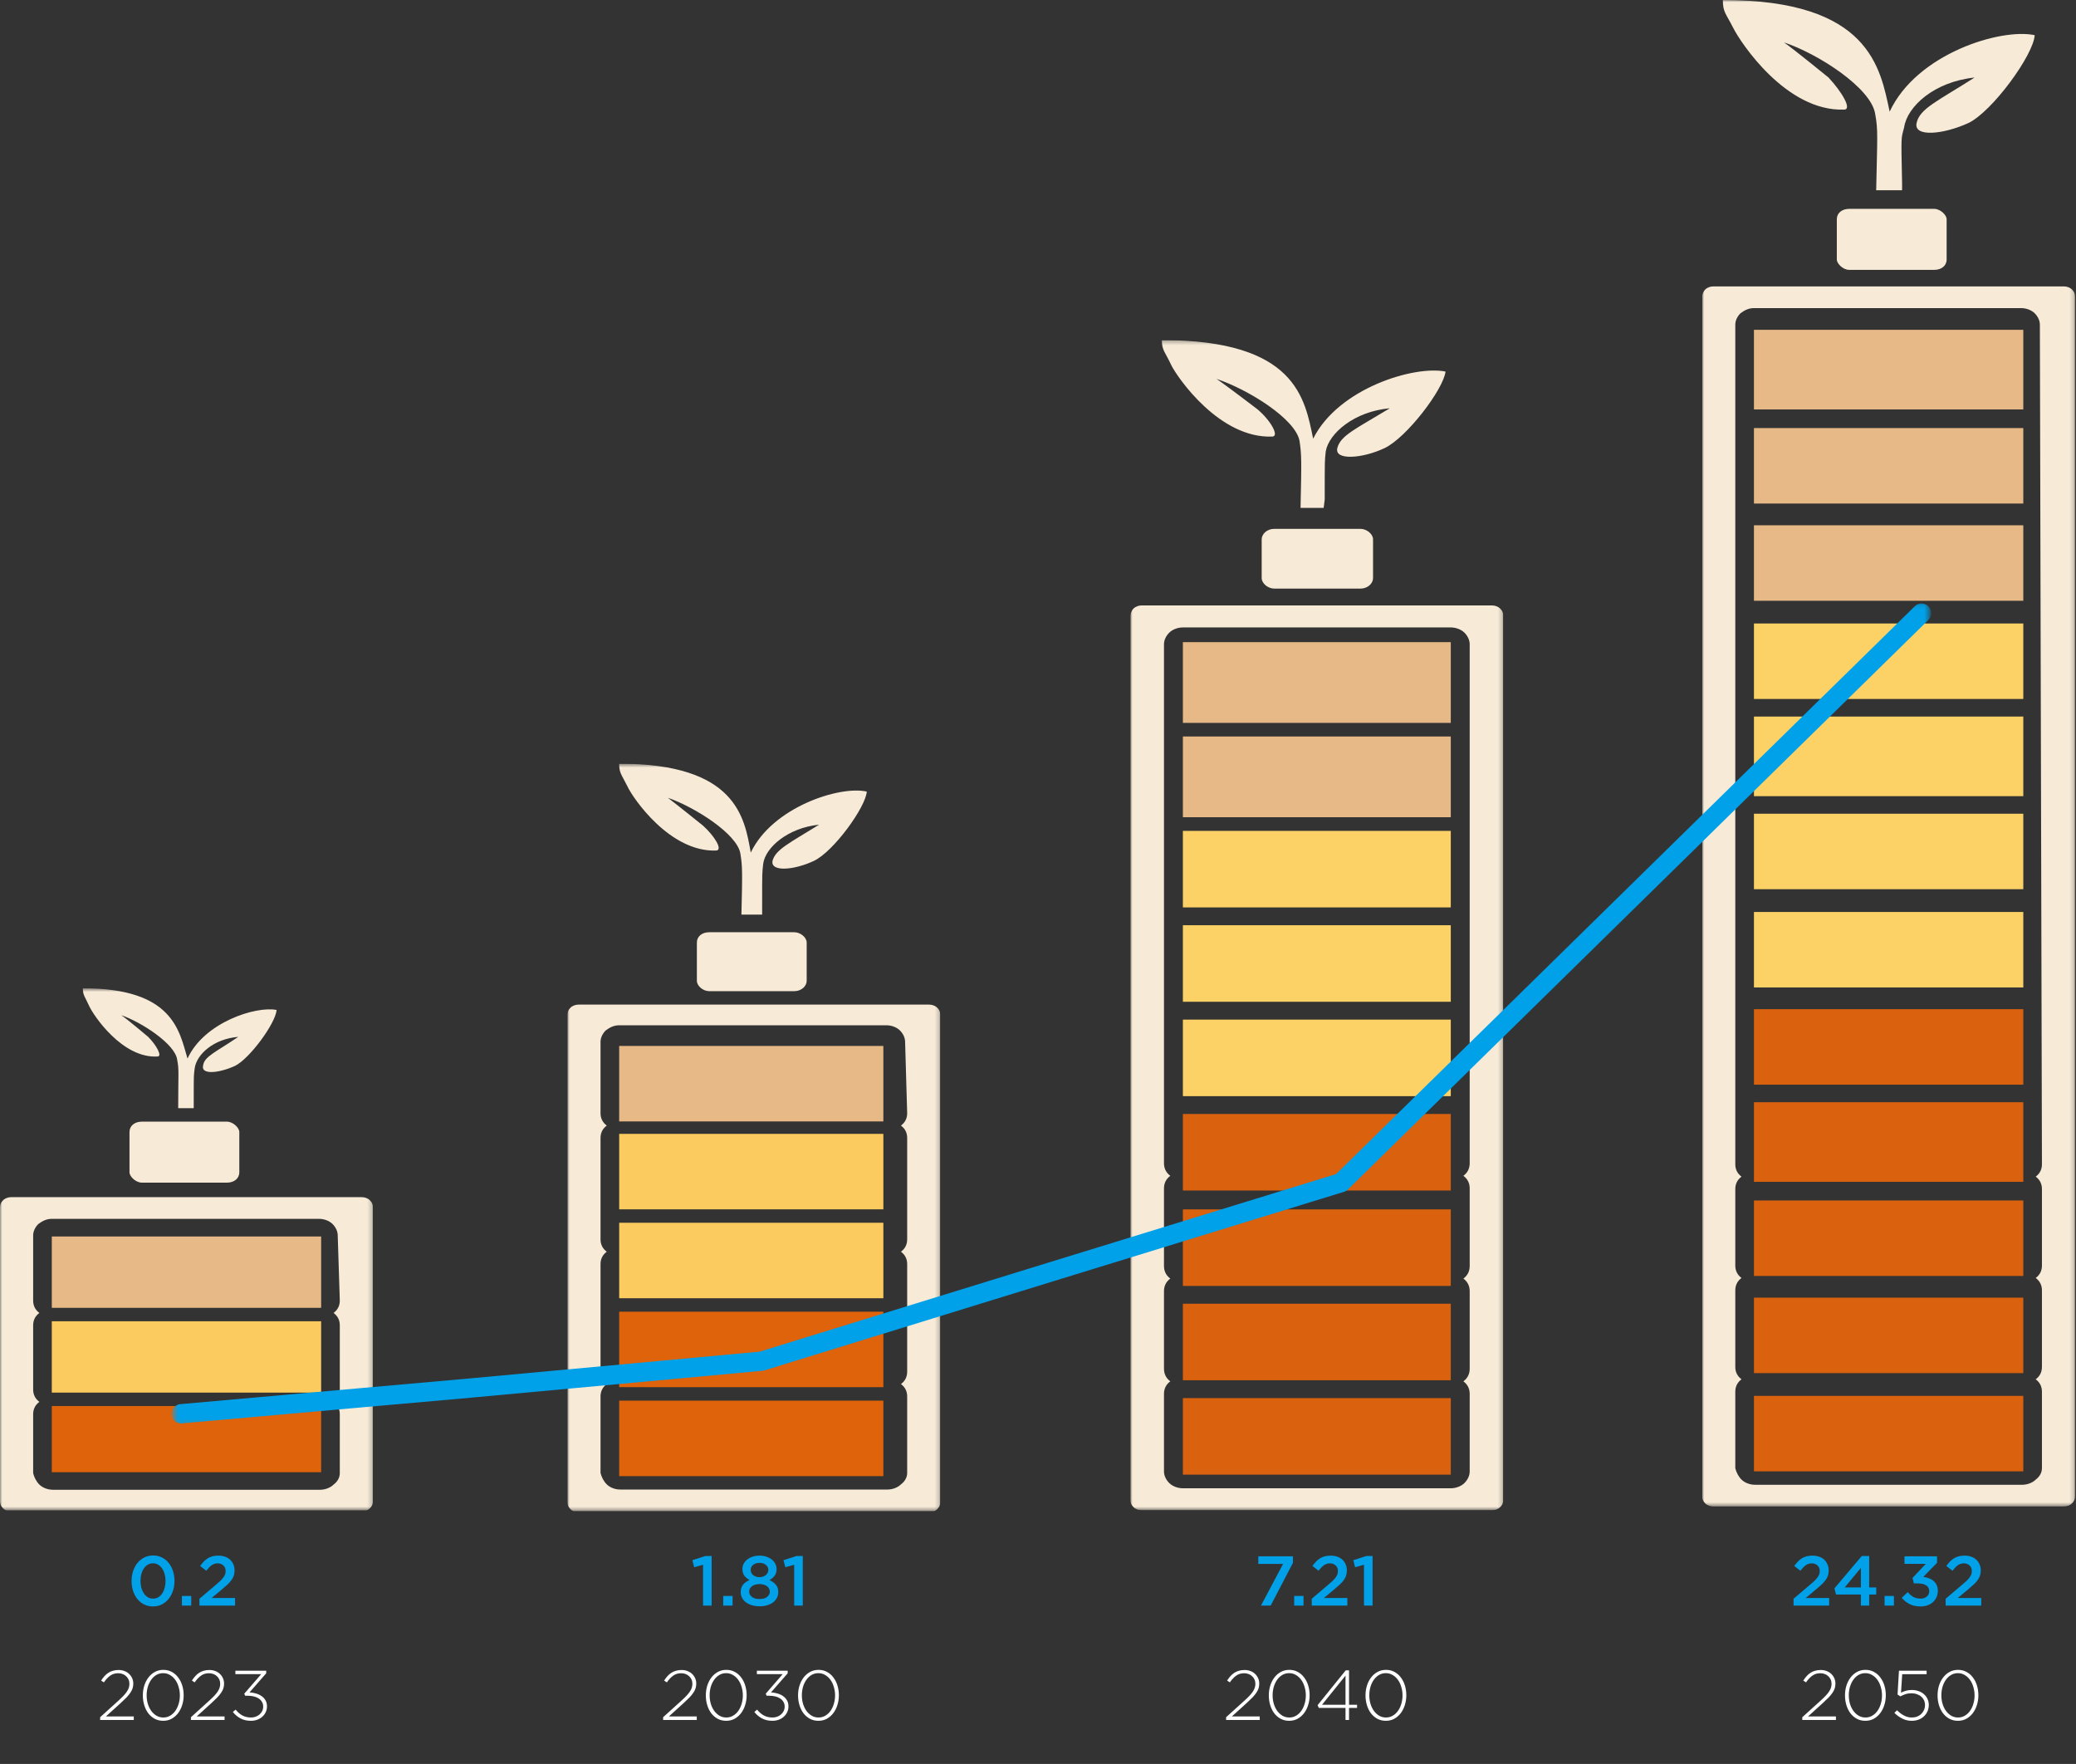
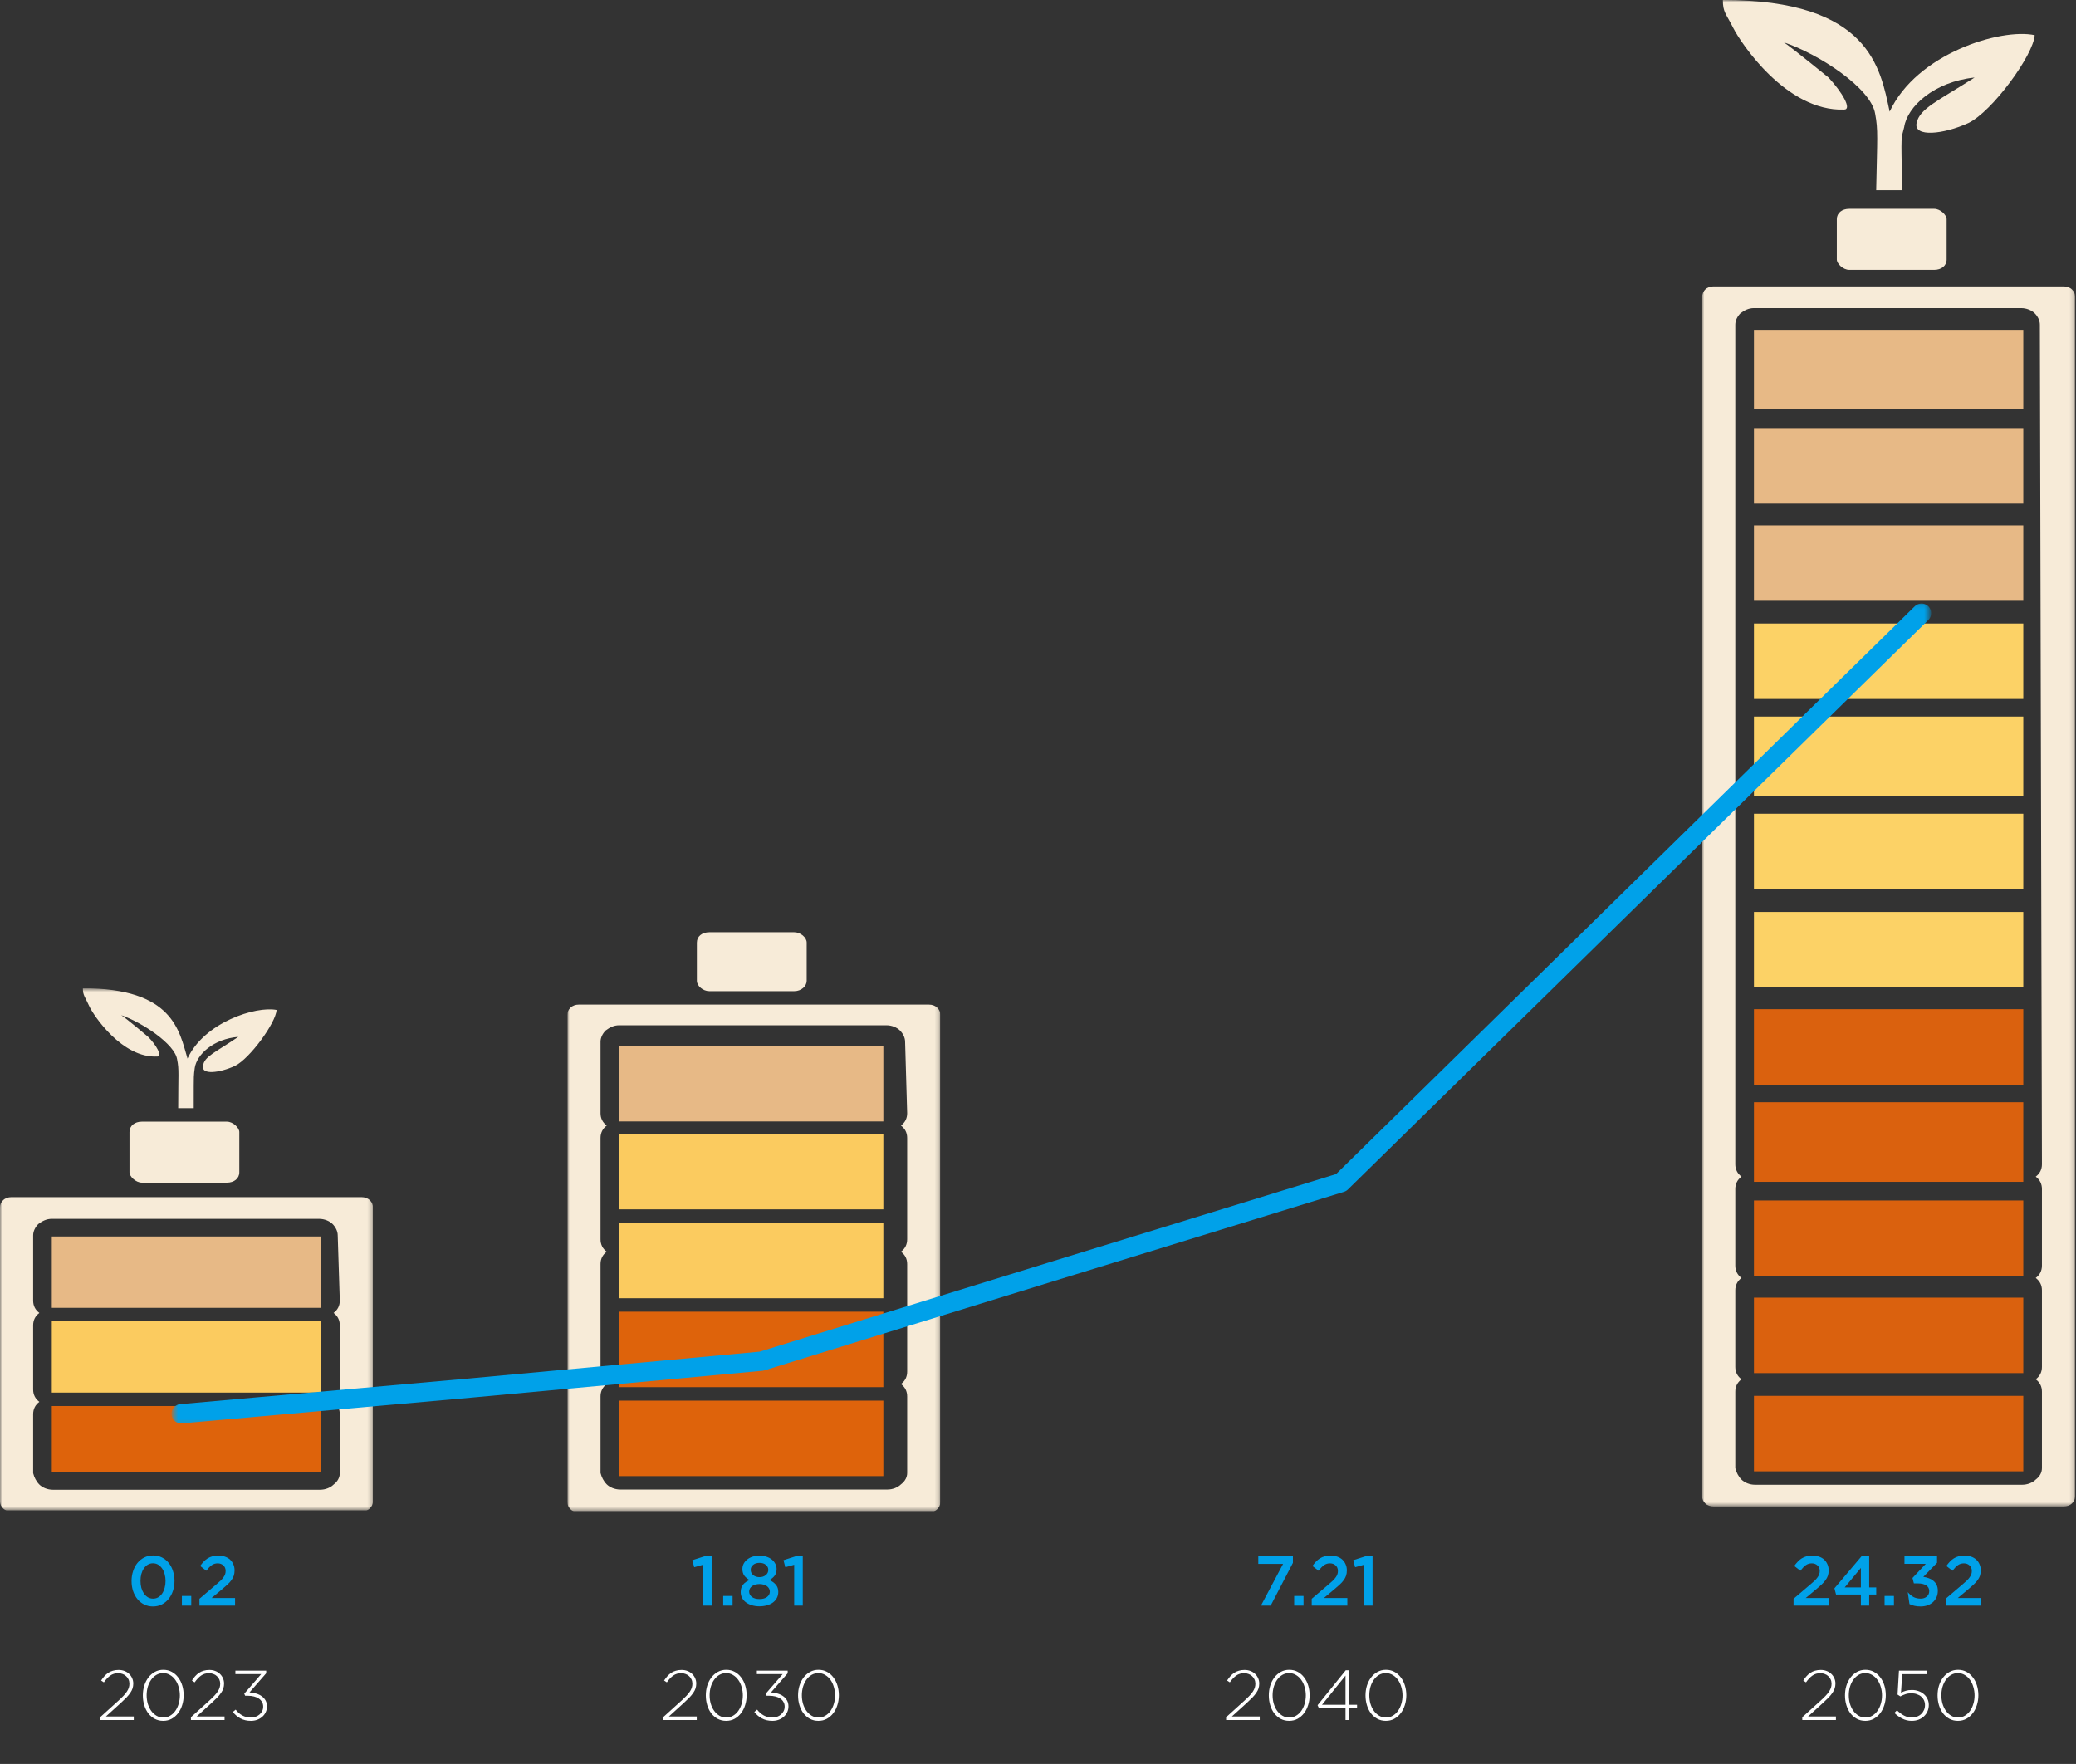
<svg xmlns="http://www.w3.org/2000/svg" width="472" height="401" viewBox="0 0 472 401" fill="none">
  <rect x="0" y="0" width="472" height="401" fill="#333333" stroke="none" />
  <g clip-path="url(#clip0_370_2233)">
    <mask id="mask0_370_2233" style="mask-type:luminance" maskUnits="userSpaceOnUse" x="0" y="224" width="85" height="120">
      <path d="M84.793 224.66H0V343.362H84.793V224.66Z" fill="white" />
    </mask>
    <g mask="url(#mask0_370_2233)">
      <path d="M32.269 254.984H51.583C52.996 254.984 54.409 256.395 54.409 257.335V266.502C54.409 267.912 53.231 268.853 51.583 268.853H32.269C30.855 268.853 29.442 267.442 29.442 266.502V257.335C29.442 255.925 30.62 254.984 32.269 254.984Z" fill="#F7EBD8" />
    </g>
    <path d="M73.017 300.363H11.777V316.582H73.017V300.363Z" fill="#FBCB5F" />
    <path d="M73.017 281.09H11.777V297.309H73.017V281.09Z" fill="#E7B986" />
    <path d="M73.017 319.637H11.777V334.68H73.017V319.637Z" fill="#DE630B" />
    <mask id="mask1_370_2233" style="mask-type:luminance" maskUnits="userSpaceOnUse" x="0" y="224" width="85" height="120">
      <path d="M84.793 224.66H0V343.362H84.793V224.66Z" fill="white" />
    </mask>
    <g mask="url(#mask1_370_2233)">
      <path d="M82.203 272.145H2.591C1.884 272.145 1.178 272.38 0.707 272.85C0.236 273.32 0 273.79 0 274.495V341.25C0 341.956 0.236 342.426 0.707 342.896C1.178 343.366 1.884 343.601 2.591 343.601H82.203C82.909 343.601 83.616 343.366 84.087 342.896C84.558 342.426 84.793 341.956 84.793 341.25V274.495C84.793 273.79 84.558 273.32 84.087 272.85C83.616 272.38 82.909 272.145 82.203 272.145ZM77.256 295.65C77.256 296.825 76.785 297.765 75.843 298.471C76.785 299.176 77.256 300.116 77.256 301.291V315.865C77.256 317.04 76.785 317.98 75.843 318.685C76.785 319.39 77.256 320.331 77.256 321.506V334.904C77.256 335.844 76.785 336.784 75.843 337.49C75.136 338.195 73.959 338.665 72.781 338.665H12.012C10.835 338.665 9.657 338.195 8.95 337.49C8.244 336.784 7.773 335.844 7.537 334.904V321.506C7.537 320.331 8.008 319.39 8.95 318.685C8.008 317.98 7.537 317.04 7.537 315.865V301.291C7.537 300.116 8.008 299.176 8.95 298.471C8.008 297.765 7.537 296.825 7.537 295.65V280.842C7.537 279.901 8.008 278.961 8.715 278.256C9.657 277.551 10.599 277.081 11.777 277.081H72.546C73.723 277.081 74.901 277.551 75.608 278.256C76.314 278.961 76.785 279.901 76.785 280.842L77.256 295.65Z" fill="#F7EBD8" />
    </g>
    <mask id="mask2_370_2233" style="mask-type:luminance" maskUnits="userSpaceOnUse" x="0" y="224" width="85" height="120">
      <path d="M84.793 224.66H0V343.362H84.793V224.66Z" fill="white" />
    </mask>
    <g mask="url(#mask2_370_2233)">
      <path d="M44.045 250.751C44.045 243.7 44.045 244.64 44.281 242.759C44.752 239.704 48.521 236.178 54.174 235.708C48.992 239.233 46.401 240.174 46.165 242.289C45.694 244.405 49.934 243.935 53.467 242.289C56.764 240.644 62.653 232.652 62.889 229.596C58.178 228.656 46.401 232.417 42.632 240.644C40.748 234.297 39.335 224.66 18.843 224.66C18.843 226.306 19.314 226.541 20.256 228.656C21.198 230.772 27.793 240.644 35.802 240.174C36.979 240.174 35.566 237.588 33.682 235.708C33.682 235.708 28.971 231.712 27.558 230.772C32.269 232.417 39.806 237.353 40.277 240.879C40.748 243.229 40.513 244.17 40.513 251.926H44.045V250.751Z" fill="#F7EBD8" />
    </g>
  </g>
  <g clip-path="url(#clip1_370_2233)">
    <mask id="mask3_370_2233" style="mask-type:luminance" maskUnits="userSpaceOnUse" x="128" y="173" width="86" height="171">
      <path d="M213.793 173.605H129V343.549H213.793V173.605Z" fill="white" />
    </mask>
    <g mask="url(#mask3_370_2233)">
      <path d="M161.268 211.926H180.583C181.996 211.926 183.409 213.101 183.409 214.276V222.973C183.409 224.149 182.231 225.324 180.583 225.324H161.268C159.855 225.324 158.442 224.149 158.442 222.973V214.276C158.442 212.866 159.62 211.926 161.268 211.926Z" fill="#F7EBD8" />
    </g>
    <path d="M200.839 257.762H140.777V274.921H200.839V257.762Z" fill="#FBCB5F" />
    <path d="M200.839 277.969H140.777V295.128H200.839V277.969Z" fill="#FBCB5F" />
    <path d="M200.839 298.188H140.777V315.346H200.839V298.188Z" fill="#DE630B" />
    <path d="M200.839 237.777H140.777V254.936H200.839V237.777Z" fill="#E7B986" />
    <mask id="mask4_370_2233" style="mask-type:luminance" maskUnits="userSpaceOnUse" x="128" y="173" width="86" height="171">
      <path d="M213.793 173.605H129V343.549H213.793V173.605Z" fill="white" />
    </mask>
    <g mask="url(#mask4_370_2233)">
      <path d="M211.202 228.375H131.591C130.884 228.375 130.177 228.61 129.706 229.08C129.235 229.55 129 230.02 129 230.726V341.436C129 342.141 129.235 342.611 129.706 343.081C130.177 343.551 130.884 343.787 131.591 343.787H211.202C211.909 343.787 212.615 343.551 213.086 343.081C213.558 342.611 213.793 342.141 213.793 341.436V230.726C213.793 230.02 213.558 229.55 213.086 229.08C212.615 228.61 211.909 228.375 211.202 228.375ZM206.256 253.056C206.256 254.231 205.785 255.171 204.843 255.876C205.785 256.581 206.256 257.522 206.256 258.697V281.732C206.256 282.908 205.785 283.848 204.843 284.553C205.785 285.258 206.256 286.198 206.256 287.374V311.819C206.256 312.994 205.785 313.935 204.843 314.64C205.785 315.345 206.256 316.285 206.256 317.46V334.854C206.256 335.795 205.785 336.735 204.843 337.44C204.136 338.145 202.958 338.615 201.781 338.615H141.012C139.834 338.615 138.657 338.145 137.95 337.44C137.243 336.735 136.772 335.795 136.537 334.854V317.46C136.537 316.285 137.008 315.345 137.95 314.64C137.008 313.935 136.537 312.994 136.537 311.819V287.374C136.537 286.198 137.008 285.258 137.95 284.553C137.008 283.848 136.537 282.908 136.537 281.732V258.697C136.537 257.522 137.008 256.581 137.95 255.876C137.008 255.171 136.537 254.231 136.537 253.056V236.837C136.537 235.897 137.008 234.957 137.715 234.251C138.657 233.546 139.599 233.076 140.777 233.076H201.545C202.723 233.076 203.901 233.546 204.607 234.251C205.314 234.957 205.785 235.897 205.785 236.837L206.256 253.056Z" fill="#F7EBD8" />
    </g>
    <path d="M200.839 318.41H140.777V335.569H200.839V318.41Z" fill="#DE630B" />
    <mask id="mask5_370_2233" style="mask-type:luminance" maskUnits="userSpaceOnUse" x="128" y="173" width="86" height="171">
-       <path d="M213.141 173.605H128.348V343.549H213.141V173.605Z" fill="white" />
-     </mask>
+       </mask>
    <g mask="url(#mask5_370_2233)">
      <path d="M173.281 206.513C173.281 197.581 173.281 198.756 173.516 196.406C173.987 192.645 179.169 188.179 186.235 187.474C179.405 191.705 176.343 193.115 175.636 195.701C175.165 198.286 180.582 197.816 185.058 195.701C189.533 193.585 196.834 183.478 197.07 179.952C190.946 178.542 175.636 183.478 170.69 193.82C169.277 185.828 167.392 173.605 140.776 173.605C140.776 175.721 141.248 175.956 142.661 178.777C143.838 181.362 152.318 193.82 162.917 193.35C164.33 193.115 162.446 190.059 159.855 187.709C159.855 187.709 153.731 182.773 151.847 181.362C157.971 183.478 167.628 189.589 168.334 194.055C168.805 196.876 168.805 198.286 168.57 207.923H173.281V206.513Z" fill="#F7EBD8" />
    </g>
  </g>
  <g clip-path="url(#clip2_370_2233)">
    <mask id="mask6_370_2233" style="mask-type:luminance" maskUnits="userSpaceOnUse" x="257" y="77" width="85" height="267">
      <path d="M341.794 77.316H257V343.331H341.794V77.316Z" fill="white" />
    </mask>
    <g mask="url(#mask6_370_2233)">
      <path d="M289.723 120.223H309.309C310.742 120.223 312.176 121.414 312.176 122.606V131.426C312.176 132.618 310.981 133.809 309.309 133.809H289.723C288.29 133.809 286.857 132.618 286.857 131.426V122.606C286.857 121.414 288.051 120.223 289.723 120.223Z" fill="#F7EBD8" />
    </g>
    <path d="M329.851 253.238H268.943V270.639H329.851V253.238Z" fill="#DA610E" />
    <path d="M329.851 274.93H268.943V292.33H329.851V274.93Z" fill="#DA610E" />
    <path d="M329.851 296.375H268.943V313.776H329.851V296.375Z" fill="#DA610E" />
    <mask id="mask7_370_2233" style="mask-type:luminance" maskUnits="userSpaceOnUse" x="257" y="77" width="85" height="267">
      <path d="M341.794 77.316H257V343.331H341.794V77.316Z" fill="white" />
    </mask>
    <g mask="url(#mask7_370_2233)">
      <path d="M339.166 137.629H259.628C258.911 137.629 258.194 137.867 257.717 138.344C257.239 138.821 257 139.536 257 140.013V340.954C257 341.669 257.239 342.146 257.717 342.622C258.194 343.099 258.911 343.338 259.628 343.338H339.166C339.883 343.338 340.599 343.099 341.077 342.622C341.555 342.146 341.794 341.669 341.794 340.954V140.013C341.794 139.297 341.555 138.821 341.077 138.344C340.599 137.867 339.883 137.629 339.166 137.629ZM334.15 264.439C334.15 265.631 333.673 266.584 332.717 267.299C333.673 268.014 334.15 268.968 334.15 270.16V287.799C334.15 288.99 333.673 289.944 332.717 290.659C333.673 291.374 334.15 292.327 334.15 293.519V311.158C334.15 312.35 333.673 313.304 332.717 314.019C333.673 314.734 334.15 315.687 334.15 316.879V334.518C334.15 335.472 333.673 336.425 332.956 337.14C332.239 337.855 331.045 338.332 329.851 338.332H268.943C267.749 338.332 266.554 337.855 265.838 337.14C265.121 336.425 264.643 335.472 264.643 334.518V316.879C264.643 315.687 265.121 314.734 266.077 314.019C265.121 313.304 264.643 312.35 264.643 311.158V293.519C264.643 292.327 265.121 291.374 266.077 290.659C265.121 289.944 264.643 288.99 264.643 287.799V270.16C264.643 268.968 265.121 268.014 266.077 267.299C265.121 266.584 264.643 265.631 264.643 264.439V146.448C264.643 145.495 265.121 144.541 265.838 143.826C266.554 143.111 267.749 142.635 268.943 142.635H329.851C331.045 142.635 332.239 143.111 332.956 143.826C333.673 144.541 334.15 145.495 334.15 146.448V264.439Z" fill="#F7EBD8" />
    </g>
    <path d="M329.851 317.832H268.943V335.233H329.851V317.832Z" fill="#DA610E" />
    <path d="M329.851 167.426H268.943V185.78H329.851V167.426Z" fill="#E7B986" />
    <path d="M329.851 145.98H268.943V164.335H329.851V145.98Z" fill="#E7B986" />
    <path d="M329.851 188.883H268.943V206.283H329.851V188.883Z" fill="#FCD266" />
    <path d="M329.851 210.332H268.943V227.733H329.851V210.332Z" fill="#FCD266" />
    <path d="M329.851 231.789H268.943V249.19H329.851V231.789Z" fill="#FCD266" />
    <mask id="mask8_370_2233" style="mask-type:luminance" maskUnits="userSpaceOnUse" x="257" y="77" width="85" height="267">
      <path d="M341.794 77.316H257V343.331H341.794V77.316Z" fill="white" />
    </mask>
    <g mask="url(#mask8_370_2233)">
      <path d="M301.188 113.548C301.188 103.775 301.188 104.967 301.427 102.583C302.144 98.531 307.876 93.525 315.997 92.81C308.115 97.577 304.771 99.008 304.054 101.868C303.338 104.728 309.787 104.252 314.803 101.868C319.819 99.484 328.179 88.519 328.656 84.467C321.491 83.037 304.293 88.281 298.561 99.723C296.65 90.665 294.739 77.316 264.166 77.316C264.166 79.7 264.882 79.938 266.315 83.037C267.748 85.897 277.303 99.723 289.245 99.246C290.917 99.246 289.007 95.671 285.901 93.049C285.901 93.049 278.736 87.566 276.586 86.136C283.752 88.519 294.5 95.194 295.456 100.199C295.933 103.298 295.933 104.728 295.694 115.455H300.949L301.188 113.548Z" fill="#F7EBD8" />
    </g>
  </g>
  <g clip-path="url(#clip3_370_2233)">
    <mask id="mask9_370_2233" style="mask-type:luminance" maskUnits="userSpaceOnUse" x="387" y="0" width="85" height="343">
      <path d="M471.793 0H387V342.474H471.793V0Z" fill="white" />
    </mask>
    <g mask="url(#mask9_370_2233)">
      <path d="M420.446 47.48H439.76C441.173 47.48 442.587 48.891 442.587 49.831V58.998C442.587 60.408 441.409 61.349 439.76 61.349H420.446C419.033 61.349 417.62 59.938 417.62 58.998V49.831C417.62 48.421 418.797 47.48 420.446 47.48Z" fill="#F7EBD8" />
    </g>
    <path d="M460.017 250.57H398.777V268.669H460.017V250.57Z" fill="#DA610E" />
    <path d="M460.017 272.902H398.777V290.061H460.017V272.902Z" fill="#DA610E" />
    <path d="M460.017 294.996H398.777V312.155H460.017V294.996Z" fill="#DA610E" />
    <mask id="mask10_370_2233" style="mask-type:luminance" maskUnits="userSpaceOnUse" x="387" y="0" width="85" height="343">
      <path d="M471.793 0H387V342.474H471.793V0Z" fill="white" />
    </mask>
    <g mask="url(#mask10_370_2233)">
      <path d="M469.203 65.106H389.591C388.884 65.106 388.178 65.341 387.707 65.811C387.236 66.281 387 66.986 387 67.456V340.119C387 340.824 387.236 341.294 387.707 341.764C388.178 342.234 388.884 342.469 389.591 342.469H469.203C469.909 342.469 470.616 342.234 471.087 341.764C471.558 341.294 471.793 340.824 471.793 340.119V67.456C471.793 66.751 471.558 66.281 471.087 65.811C470.616 65.341 469.909 65.106 469.203 65.106ZM464.256 264.666C464.256 265.842 463.785 266.782 462.843 267.487C463.785 268.192 464.256 269.132 464.256 270.308V287.702C464.256 288.877 463.785 289.817 462.843 290.522C463.785 291.227 464.256 292.168 464.256 293.343V310.737C464.256 311.912 463.785 312.852 462.843 313.557C463.785 314.263 464.256 315.203 464.256 316.378V333.772C464.256 334.712 463.785 335.653 462.843 336.358C462.136 337.063 460.959 337.533 459.781 337.533H399.012C397.835 337.533 396.657 337.063 395.95 336.358C395.244 335.653 394.773 334.712 394.537 333.772V316.378C394.537 315.203 395.008 314.263 395.95 313.557C395.008 312.852 394.537 311.912 394.537 310.737V293.343C394.537 292.168 395.008 291.227 395.95 290.522C395.008 289.817 394.537 288.877 394.537 287.702V270.308C394.537 269.132 395.008 268.192 395.95 267.487C395.008 266.782 394.537 265.842 394.537 264.666V73.802C394.537 72.862 395.008 71.922 395.715 71.217C396.657 70.512 397.599 70.042 398.777 70.042H459.546C460.723 70.042 461.901 70.512 462.607 71.217C463.314 71.922 463.785 72.862 463.785 73.802L464.256 264.666Z" fill="#F7EBD8" />
    </g>
    <path d="M460.017 317.324H398.777V334.483H460.017V317.324Z" fill="#DA610E" />
    <path d="M460.017 162.895H398.777V180.994H460.017V162.895Z" fill="#FCD266" />
    <path d="M460.017 184.984H398.777V202.143H460.017V184.984Z" fill="#FCD266" />
    <path d="M460.017 207.32H398.777V224.479H460.017V207.32Z" fill="#FCD266" />
    <path d="M460.017 229.418H398.777V246.577H460.017V229.418Z" fill="#DA610E" />
    <path d="M460.017 74.977H398.777V93.076H460.017V74.977Z" fill="#E7B986" />
    <path d="M460.017 97.312H398.777V114.471H460.017V97.312Z" fill="#E7B986" />
    <path d="M460.017 119.414H398.777V136.573H460.017V119.414Z" fill="#E7B986" />
    <path d="M460.017 141.738H398.777V158.897H460.017V141.738Z" fill="#FCD266" />
    <mask id="mask11_370_2233" style="mask-type:luminance" maskUnits="userSpaceOnUse" x="387" y="0" width="85" height="343">
      <path d="M471.793 0H387V342.474H471.793V0Z" fill="white" />
    </mask>
    <g mask="url(#mask11_370_2233)">
      <path d="M432.459 41.605C432.223 30.322 432.223 31.732 432.93 28.912C433.636 24.211 439.76 18.569 448.946 17.629C440.467 23.035 436.463 24.681 435.756 27.971C435.05 31.262 441.88 30.557 447.533 27.971C452.95 25.386 462.372 12.458 462.607 7.992C454.835 6.346 435.756 12.223 429.632 25.386C427.512 15.514 425.157 0 391.711 0C391.711 2.821 392.417 3.056 394.066 6.346C395.715 9.637 406.078 25.386 419.269 24.916C421.153 24.916 418.797 20.92 415.736 17.629C415.736 17.629 407.963 11.283 405.607 9.637C413.38 12.223 425.393 19.98 426.335 25.856C427.041 29.617 426.806 31.262 426.57 43.25H432.459V41.605Z" fill="#F7EBD8" />
    </g>
  </g>
  <mask id="mask12_370_2233" style="mask-type:luminance" maskUnits="userSpaceOnUse" x="39" y="137" width="400" height="187">
    <path d="M438.586 137.129H39.472V323.869H438.586V137.129Z" fill="white" />
  </mask>
  <g mask="url(#mask12_370_2233)">
    <path d="M41.178 321.391L107.157 315.527L173.136 309.438L238.945 289.14L304.924 268.842L370.903 204.114L436.882 139.387" stroke="#00A1E9" stroke-width="4.386" stroke-miterlimit="10" stroke-linecap="round" stroke-linejoin="round" />
  </g>
  <path d="M39.672 359.384C39.672 360.184 39.555 360.941 39.32 361.656C39.085 362.36 38.755 362.973 38.328 363.496C37.901 364.019 37.384 364.435 36.776 364.744C36.179 365.043 35.512 365.192 34.776 365.192C34.04 365.192 33.373 365.043 32.776 364.744C32.179 364.445 31.667 364.035 31.24 363.512C30.813 362.989 30.483 362.376 30.248 361.672C30.024 360.968 29.912 360.216 29.912 359.416C29.912 358.616 30.029 357.864 30.264 357.16C30.499 356.445 30.829 355.827 31.256 355.304C31.683 354.781 32.195 354.371 32.792 354.072C33.4 353.763 34.072 353.608 34.808 353.608C35.544 353.608 36.211 353.757 36.808 354.056C37.405 354.355 37.917 354.765 38.344 355.288C38.771 355.811 39.096 356.424 39.32 357.128C39.555 357.832 39.672 358.584 39.672 359.384ZM37.64 359.416C37.64 358.861 37.571 358.339 37.432 357.848C37.304 357.357 37.112 356.931 36.856 356.568C36.611 356.205 36.312 355.917 35.96 355.704C35.608 355.491 35.213 355.384 34.776 355.384C34.339 355.384 33.944 355.491 33.592 355.704C33.251 355.907 32.957 356.189 32.712 356.552C32.467 356.904 32.275 357.325 32.136 357.816C32.008 358.307 31.944 358.829 31.944 359.384C31.944 359.949 32.008 360.477 32.136 360.968C32.275 361.448 32.467 361.875 32.712 362.248C32.968 362.611 33.272 362.899 33.624 363.112C33.976 363.315 34.371 363.416 34.808 363.416C35.245 363.416 35.635 363.315 35.976 363.112C36.328 362.899 36.627 362.611 36.872 362.248C37.117 361.885 37.304 361.464 37.432 360.984C37.571 360.493 37.64 359.971 37.64 359.416ZM43.482 365H41.354V362.808H43.482V365ZM49.49 355.4C48.978 355.4 48.525 355.539 48.13 355.816C47.746 356.093 47.336 356.515 46.898 357.08L45.507 355.992C45.773 355.619 46.045 355.288 46.322 355C46.6 354.701 46.898 354.456 47.218 354.264C47.549 354.061 47.907 353.907 48.291 353.8C48.685 353.693 49.133 353.64 49.635 353.64C50.189 353.64 50.696 353.72 51.154 353.88C51.613 354.04 52.002 354.269 52.322 354.568C52.642 354.867 52.888 355.224 53.059 355.64C53.24 356.045 53.331 356.499 53.331 357C53.331 357.448 53.272 357.848 53.154 358.2C53.037 358.552 52.856 358.893 52.611 359.224C52.376 359.555 52.072 359.891 51.699 360.232C51.336 360.573 50.909 360.947 50.419 361.352L48.114 363.272H53.443V365H45.346V363.448L49.203 360.168C49.587 359.848 49.912 359.56 50.178 359.304C50.445 359.037 50.658 358.787 50.819 358.552C50.989 358.317 51.112 358.088 51.187 357.864C51.261 357.64 51.298 357.4 51.298 357.144C51.298 356.589 51.123 356.163 50.77 355.864C50.429 355.555 50.002 355.4 49.49 355.4Z" fill="#00A1E9" />
  <path d="M157.416 354.68L160.424 353.72H161.8V365H159.848V355.72L157.832 356.28L157.416 354.68ZM166.56 365H164.432V362.808H166.56V365ZM176.953 361.896C176.953 362.397 176.846 362.851 176.633 363.256C176.419 363.661 176.121 364.008 175.737 364.296C175.353 364.573 174.899 364.787 174.377 364.936C173.854 365.085 173.289 365.16 172.681 365.16C172.073 365.16 171.507 365.085 170.985 364.936C170.462 364.776 170.009 364.557 169.625 364.28C169.241 364.003 168.942 363.667 168.729 363.272C168.515 362.867 168.409 362.424 168.409 361.944C168.409 361.251 168.585 360.685 168.937 360.248C169.289 359.811 169.785 359.459 170.425 359.192C169.955 358.947 169.566 358.627 169.257 358.232C168.947 357.827 168.793 357.309 168.793 356.68C168.793 356.253 168.889 355.853 169.081 355.48C169.283 355.107 169.555 354.787 169.897 354.52C170.238 354.243 170.643 354.029 171.113 353.88C171.593 353.72 172.115 353.64 172.681 353.64C173.235 353.64 173.753 353.72 174.233 353.88C174.713 354.029 175.123 354.243 175.465 354.52C175.806 354.787 176.073 355.107 176.265 355.48C176.467 355.853 176.569 356.253 176.569 356.68C176.569 357.309 176.414 357.827 176.105 358.232C175.795 358.627 175.406 358.947 174.937 359.192C175.545 359.469 176.03 359.821 176.393 360.248C176.766 360.675 176.953 361.224 176.953 361.896ZM174.681 356.872C174.681 356.424 174.499 356.051 174.137 355.752C173.774 355.443 173.289 355.288 172.681 355.288C172.073 355.288 171.587 355.443 171.225 355.752C170.862 356.051 170.681 356.419 170.681 356.856C170.681 357.357 170.867 357.763 171.241 358.072C171.625 358.381 172.105 358.536 172.681 358.536C173.257 358.536 173.731 358.381 174.105 358.072C174.489 357.763 174.681 357.363 174.681 356.872ZM175.033 361.816C175.033 361.56 174.969 361.325 174.841 361.112C174.723 360.899 174.558 360.717 174.345 360.568C174.142 360.419 173.897 360.307 173.609 360.232C173.321 360.147 173.011 360.104 172.681 360.104C172.35 360.104 172.041 360.147 171.753 360.232C171.465 360.307 171.214 360.419 171.001 360.568C170.798 360.717 170.633 360.899 170.505 361.112C170.387 361.325 170.329 361.56 170.329 361.816C170.329 362.296 170.537 362.701 170.953 363.032C171.369 363.352 171.945 363.512 172.681 363.512C173.417 363.512 173.993 363.352 174.409 363.032C174.825 362.701 175.033 362.296 175.033 361.816ZM178.135 354.68L181.143 353.72H182.519V365H180.567V355.72L178.551 356.28L178.135 354.68Z" fill="#00A1E9" />
  <path d="M286.088 355.528V353.8H293.96V355.288L288.904 365H286.696L291.72 355.528H286.088ZM296.372 365H294.244V362.808H296.372V365ZM302.381 355.4C301.869 355.4 301.416 355.539 301.021 355.816C300.637 356.093 300.226 356.515 299.789 357.08L298.397 355.992C298.664 355.619 298.936 355.288 299.213 355C299.49 354.701 299.789 354.456 300.109 354.264C300.44 354.061 300.797 353.907 301.181 353.8C301.576 353.693 302.024 353.64 302.525 353.64C303.08 353.64 303.586 353.72 304.045 353.88C304.504 354.04 304.893 354.269 305.213 354.568C305.533 354.867 305.778 355.224 305.949 355.64C306.13 356.045 306.221 356.499 306.221 357C306.221 357.448 306.162 357.848 306.045 358.2C305.928 358.552 305.746 358.893 305.501 359.224C305.266 359.555 304.962 359.891 304.589 360.232C304.226 360.573 303.8 360.947 303.309 361.352L301.005 363.272H306.333V365H298.237V363.448L302.093 360.168C302.477 359.848 302.802 359.56 303.069 359.304C303.336 359.037 303.549 358.787 303.709 358.552C303.88 358.317 304.002 358.088 304.077 357.864C304.152 357.64 304.189 357.4 304.189 357.144C304.189 356.589 304.013 356.163 303.661 355.864C303.32 355.555 302.893 355.4 302.381 355.4ZM307.682 354.68L310.69 353.72H312.066V365H310.114V355.72L308.098 356.28L307.682 354.68Z" fill="#00A1E9" />
-   <path d="M411.928 355.4C411.416 355.4 410.963 355.539 410.568 355.816C410.184 356.093 409.773 356.515 409.336 357.08L407.944 355.992C408.211 355.619 408.483 355.288 408.76 355C409.037 354.701 409.336 354.456 409.656 354.264C409.987 354.061 410.344 353.907 410.728 353.8C411.123 353.693 411.571 353.64 412.072 353.64C412.627 353.64 413.133 353.72 413.592 353.88C414.051 354.04 414.44 354.269 414.76 354.568C415.08 354.867 415.325 355.224 415.496 355.64C415.677 356.045 415.768 356.499 415.768 357C415.768 357.448 415.709 357.848 415.592 358.2C415.475 358.552 415.293 358.893 415.048 359.224C414.813 359.555 414.509 359.891 414.136 360.232C413.773 360.573 413.347 360.947 412.856 361.352L410.552 363.272H415.88V365H407.784V363.448L411.64 360.168C412.024 359.848 412.349 359.56 412.616 359.304C412.883 359.037 413.096 358.787 413.256 358.552C413.427 358.317 413.549 358.088 413.624 357.864C413.699 357.64 413.736 357.4 413.736 357.144C413.736 356.589 413.56 356.163 413.208 355.864C412.867 355.555 412.44 355.4 411.928 355.4ZM423.3 353.72H424.98V360.872H426.58V362.488H424.98V365H423.092V362.488H417.444L417.076 361.08L423.3 353.72ZM423.092 360.872V356.44L419.412 360.872H423.092ZM430.607 365H428.479V362.808H430.607V365ZM437.848 355.512H433V353.8H440.408V355.272L437.288 358.472C437.714 358.525 438.125 358.627 438.52 358.776C438.925 358.915 439.277 359.112 439.576 359.368C439.885 359.613 440.13 359.923 440.312 360.296C440.493 360.669 440.584 361.117 440.584 361.64C440.584 362.163 440.488 362.643 440.296 363.08C440.104 363.507 439.837 363.88 439.496 364.2C439.154 364.509 438.738 364.755 438.248 364.936C437.768 365.107 437.24 365.192 436.664 365.192C435.682 365.192 434.84 365.011 434.136 364.648C433.442 364.275 432.856 363.8 432.376 363.224L433.752 361.944C434.157 362.424 434.589 362.792 435.048 363.048C435.517 363.293 436.066 363.416 436.696 363.416C437.25 363.416 437.709 363.261 438.072 362.952C438.445 362.643 438.632 362.227 438.632 361.704C438.632 361.139 438.402 360.707 437.944 360.408C437.485 360.109 436.856 359.96 436.056 359.96H435.144L434.824 358.728L437.848 355.512ZM446.506 355.4C445.994 355.4 445.541 355.539 445.146 355.816C444.762 356.093 444.351 356.515 443.914 357.08L442.522 355.992C442.789 355.619 443.061 355.288 443.338 355C443.615 354.701 443.914 354.456 444.234 354.264C444.565 354.061 444.922 353.907 445.306 353.8C445.701 353.693 446.149 353.64 446.65 353.64C447.205 353.64 447.711 353.72 448.17 353.88C448.629 354.04 449.018 354.269 449.338 354.568C449.658 354.867 449.903 355.224 450.074 355.64C450.255 356.045 450.346 356.499 450.346 357C450.346 357.448 450.287 357.848 450.17 358.2C450.053 358.552 449.871 358.893 449.626 359.224C449.391 359.555 449.087 359.891 448.714 360.232C448.351 360.573 447.925 360.947 447.434 361.352L445.13 363.272H450.458V365H442.362V363.448L446.218 360.168C446.602 359.848 446.927 359.56 447.194 359.304C447.461 359.037 447.674 358.787 447.834 358.552C448.005 358.317 448.127 358.088 448.202 357.864C448.277 357.64 448.314 357.4 448.314 357.144C448.314 356.589 448.138 356.163 447.786 355.864C447.445 355.555 447.018 355.4 446.506 355.4Z" fill="#00A1E9" />
+   <path d="M411.928 355.4C411.416 355.4 410.963 355.539 410.568 355.816C410.184 356.093 409.773 356.515 409.336 357.08L407.944 355.992C408.211 355.619 408.483 355.288 408.76 355C409.037 354.701 409.336 354.456 409.656 354.264C409.987 354.061 410.344 353.907 410.728 353.8C411.123 353.693 411.571 353.64 412.072 353.64C412.627 353.64 413.133 353.72 413.592 353.88C414.051 354.04 414.44 354.269 414.76 354.568C415.08 354.867 415.325 355.224 415.496 355.64C415.677 356.045 415.768 356.499 415.768 357C415.768 357.448 415.709 357.848 415.592 358.2C415.475 358.552 415.293 358.893 415.048 359.224C414.813 359.555 414.509 359.891 414.136 360.232C413.773 360.573 413.347 360.947 412.856 361.352L410.552 363.272H415.88V365H407.784V363.448L411.64 360.168C412.024 359.848 412.349 359.56 412.616 359.304C412.883 359.037 413.096 358.787 413.256 358.552C413.427 358.317 413.549 358.088 413.624 357.864C413.699 357.64 413.736 357.4 413.736 357.144C413.736 356.589 413.56 356.163 413.208 355.864C412.867 355.555 412.44 355.4 411.928 355.4ZM423.3 353.72H424.98V360.872H426.58V362.488H424.98V365H423.092V362.488H417.444L417.076 361.08L423.3 353.72ZM423.092 360.872V356.44L419.412 360.872H423.092ZM430.607 365H428.479V362.808H430.607V365ZM437.848 355.512H433V353.8H440.408V355.272L437.288 358.472C437.714 358.525 438.125 358.627 438.52 358.776C438.925 358.915 439.277 359.112 439.576 359.368C439.885 359.613 440.13 359.923 440.312 360.296C440.493 360.669 440.584 361.117 440.584 361.64C440.584 362.163 440.488 362.643 440.296 363.08C440.104 363.507 439.837 363.88 439.496 364.2C439.154 364.509 438.738 364.755 438.248 364.936C437.768 365.107 437.24 365.192 436.664 365.192C435.682 365.192 434.84 365.011 434.136 364.648L433.752 361.944C434.157 362.424 434.589 362.792 435.048 363.048C435.517 363.293 436.066 363.416 436.696 363.416C437.25 363.416 437.709 363.261 438.072 362.952C438.445 362.643 438.632 362.227 438.632 361.704C438.632 361.139 438.402 360.707 437.944 360.408C437.485 360.109 436.856 359.96 436.056 359.96H435.144L434.824 358.728L437.848 355.512ZM446.506 355.4C445.994 355.4 445.541 355.539 445.146 355.816C444.762 356.093 444.351 356.515 443.914 357.08L442.522 355.992C442.789 355.619 443.061 355.288 443.338 355C443.615 354.701 443.914 354.456 444.234 354.264C444.565 354.061 444.922 353.907 445.306 353.8C445.701 353.693 446.149 353.64 446.65 353.64C447.205 353.64 447.711 353.72 448.17 353.88C448.629 354.04 449.018 354.269 449.338 354.568C449.658 354.867 449.903 355.224 450.074 355.64C450.255 356.045 450.346 356.499 450.346 357C450.346 357.448 450.287 357.848 450.17 358.2C450.053 358.552 449.871 358.893 449.626 359.224C449.391 359.555 449.087 359.891 448.714 360.232C448.351 360.573 447.925 360.947 447.434 361.352L445.13 363.272H450.458V365H442.362V363.448L446.218 360.168C446.602 359.848 446.927 359.56 447.194 359.304C447.461 359.037 447.674 358.787 447.834 358.552C448.005 358.317 448.127 358.088 448.202 357.864C448.277 357.64 448.314 357.4 448.314 357.144C448.314 356.589 448.138 356.163 447.786 355.864C447.445 355.555 447.018 355.4 446.506 355.4Z" fill="#00A1E9" />
  <path d="M26.896 380.376C26.181 380.376 25.573 380.557 25.072 380.92C24.571 381.272 24.085 381.784 23.616 382.456L22.992 382.04C23.237 381.667 23.488 381.336 23.744 381.048C24.011 380.749 24.299 380.499 24.608 380.296C24.928 380.083 25.28 379.923 25.664 379.816C26.048 379.699 26.485 379.64 26.976 379.64C27.456 379.64 27.899 379.72 28.304 379.88C28.709 380.029 29.056 380.243 29.344 380.52C29.643 380.797 29.877 381.128 30.048 381.512C30.219 381.885 30.304 382.291 30.304 382.728C30.304 383.112 30.251 383.475 30.144 383.816C30.037 384.147 29.867 384.483 29.632 384.824C29.408 385.155 29.12 385.507 28.768 385.88C28.416 386.243 27.995 386.648 27.504 387.096L24.08 390.2H30.416V391H22.768V390.376L26.944 386.6C27.403 386.184 27.792 385.805 28.112 385.464C28.432 385.123 28.688 384.803 28.88 384.504C29.072 384.205 29.211 383.917 29.296 383.64C29.381 383.363 29.424 383.075 29.424 382.776C29.424 382.413 29.355 382.083 29.216 381.784C29.077 381.485 28.891 381.235 28.656 381.032C28.432 380.819 28.165 380.659 27.856 380.552C27.547 380.435 27.227 380.376 26.896 380.376ZM41.758 385.384C41.758 386.163 41.645 386.904 41.422 387.608C41.208 388.301 40.899 388.915 40.493 389.448C40.088 389.981 39.597 390.408 39.022 390.728C38.456 391.037 37.816 391.192 37.102 391.192C36.387 391.192 35.742 391.037 35.166 390.728C34.6 390.419 34.115 390.003 33.709 389.48C33.315 388.947 33.011 388.333 32.797 387.64C32.584 386.936 32.477 386.195 32.477 385.416C32.477 384.637 32.584 383.901 32.797 383.208C33.022 382.504 33.336 381.885 33.742 381.352C34.147 380.819 34.632 380.397 35.197 380.088C35.773 379.768 36.419 379.608 37.133 379.608C37.848 379.608 38.488 379.763 39.053 380.072C39.63 380.381 40.115 380.803 40.51 381.336C40.915 381.859 41.224 382.472 41.438 383.176C41.651 383.869 41.758 384.605 41.758 385.384ZM40.894 385.416C40.894 384.765 40.803 384.136 40.621 383.528C40.451 382.909 40.2 382.371 39.87 381.912C39.539 381.443 39.139 381.069 38.669 380.792C38.2 380.504 37.678 380.36 37.102 380.36C36.526 380.36 36.003 380.499 35.533 380.776C35.075 381.053 34.68 381.427 34.349 381.896C34.029 382.355 33.779 382.888 33.597 383.496C33.427 384.104 33.342 384.733 33.342 385.384C33.342 386.045 33.427 386.68 33.597 387.288C33.779 387.896 34.035 388.435 34.365 388.904C34.696 389.363 35.096 389.736 35.566 390.024C36.035 390.301 36.557 390.44 37.133 390.44C37.709 390.44 38.227 390.301 38.685 390.024C39.155 389.747 39.55 389.379 39.87 388.92C40.2 388.451 40.451 387.917 40.621 387.32C40.803 386.712 40.894 386.077 40.894 385.416ZM47.537 380.376C46.822 380.376 46.214 380.557 45.713 380.92C45.211 381.272 44.726 381.784 44.257 382.456L43.633 382.04C43.878 381.667 44.129 381.336 44.385 381.048C44.651 380.749 44.939 380.499 45.249 380.296C45.569 380.083 45.921 379.923 46.305 379.816C46.689 379.699 47.126 379.64 47.617 379.64C48.097 379.64 48.539 379.72 48.945 379.88C49.35 380.029 49.697 380.243 49.985 380.52C50.283 380.797 50.518 381.128 50.689 381.512C50.859 381.885 50.945 382.291 50.945 382.728C50.945 383.112 50.891 383.475 50.785 383.816C50.678 384.147 50.507 384.483 50.273 384.824C50.049 385.155 49.761 385.507 49.409 385.88C49.057 386.243 48.635 386.648 48.145 387.096L44.721 390.2H51.057V391H43.409V390.376L47.585 386.6C48.043 386.184 48.433 385.805 48.753 385.464C49.073 385.123 49.329 384.803 49.521 384.504C49.713 384.205 49.851 383.917 49.937 383.64C50.022 383.363 50.065 383.075 50.065 382.776C50.065 382.413 49.995 382.083 49.857 381.784C49.718 381.485 49.531 381.235 49.297 381.032C49.073 380.819 48.806 380.659 48.497 380.552C48.187 380.435 47.867 380.376 47.537 380.376ZM59.39 380.584H53.518V379.8H60.526V380.392L56.734 384.728C57.267 384.76 57.774 384.851 58.254 385C58.734 385.139 59.156 385.341 59.518 385.608C59.881 385.864 60.169 386.184 60.382 386.568C60.596 386.952 60.702 387.4 60.702 387.912C60.702 388.403 60.601 388.851 60.398 389.256C60.206 389.661 59.94 390.008 59.598 390.296C59.267 390.584 58.878 390.808 58.43 390.968C57.993 391.117 57.534 391.192 57.054 391.192C56.137 391.192 55.337 391.005 54.654 390.632C53.971 390.259 53.401 389.773 52.942 389.176L53.582 388.648C54.03 389.224 54.537 389.667 55.102 389.976C55.678 390.285 56.334 390.44 57.07 390.44C57.444 390.44 57.795 390.381 58.126 390.264C58.468 390.136 58.761 389.965 59.006 389.752C59.262 389.528 59.465 389.267 59.614 388.968C59.764 388.659 59.838 388.317 59.838 387.944C59.838 387.549 59.748 387.203 59.566 386.904C59.395 386.595 59.156 386.339 58.846 386.136C58.537 385.923 58.169 385.763 57.742 385.656C57.316 385.549 56.852 385.496 56.35 385.496H55.742L55.534 385.032L59.39 380.584Z" fill="white" />
  <path d="M154.896 380.376C154.181 380.376 153.573 380.557 153.072 380.92C152.571 381.272 152.085 381.784 151.616 382.456L150.992 382.04C151.237 381.667 151.488 381.336 151.744 381.048C152.011 380.749 152.299 380.499 152.608 380.296C152.928 380.083 153.28 379.923 153.664 379.816C154.048 379.699 154.485 379.64 154.976 379.64C155.456 379.64 155.899 379.72 156.304 379.88C156.709 380.029 157.056 380.243 157.344 380.52C157.643 380.797 157.877 381.128 158.048 381.512C158.219 381.885 158.304 382.291 158.304 382.728C158.304 383.112 158.251 383.475 158.144 383.816C158.037 384.147 157.867 384.483 157.632 384.824C157.408 385.155 157.12 385.507 156.768 385.88C156.416 386.243 155.995 386.648 155.504 387.096L152.08 390.2H158.416V391H150.768V390.376L154.944 386.6C155.403 386.184 155.792 385.805 156.112 385.464C156.432 385.123 156.688 384.803 156.88 384.504C157.072 384.205 157.211 383.917 157.296 383.64C157.381 383.363 157.424 383.075 157.424 382.776C157.424 382.413 157.355 382.083 157.216 381.784C157.077 381.485 156.891 381.235 156.656 381.032C156.432 380.819 156.165 380.659 155.856 380.552C155.547 380.435 155.227 380.376 154.896 380.376ZM169.758 385.384C169.758 386.163 169.646 386.904 169.422 387.608C169.208 388.301 168.899 388.915 168.494 389.448C168.088 389.981 167.598 390.408 167.022 390.728C166.456 391.037 165.816 391.192 165.102 391.192C164.387 391.192 163.742 391.037 163.166 390.728C162.6 390.419 162.115 390.003 161.71 389.48C161.315 388.947 161.011 388.333 160.798 387.64C160.584 386.936 160.478 386.195 160.478 385.416C160.478 384.637 160.584 383.901 160.798 383.208C161.022 382.504 161.336 381.885 161.742 381.352C162.147 380.819 162.632 380.397 163.198 380.088C163.774 379.768 164.419 379.608 165.134 379.608C165.848 379.608 166.488 379.763 167.054 380.072C167.63 380.381 168.115 380.803 168.51 381.336C168.915 381.859 169.224 382.472 169.438 383.176C169.651 383.869 169.758 384.605 169.758 385.384ZM168.894 385.416C168.894 384.765 168.803 384.136 168.622 383.528C168.451 382.909 168.2 382.371 167.87 381.912C167.539 381.443 167.139 381.069 166.67 380.792C166.2 380.504 165.678 380.36 165.102 380.36C164.526 380.36 164.003 380.499 163.534 380.776C163.075 381.053 162.68 381.427 162.35 381.896C162.03 382.355 161.779 382.888 161.598 383.496C161.427 384.104 161.342 384.733 161.342 385.384C161.342 386.045 161.427 386.68 161.598 387.288C161.779 387.896 162.035 388.435 162.366 388.904C162.696 389.363 163.096 389.736 163.566 390.024C164.035 390.301 164.558 390.44 165.134 390.44C165.71 390.44 166.227 390.301 166.686 390.024C167.155 389.747 167.55 389.379 167.87 388.92C168.2 388.451 168.451 387.917 168.622 387.32C168.803 386.712 168.894 386.077 168.894 385.416ZM177.953 380.584H172.081V379.8H179.089V380.392L175.297 384.728C175.83 384.76 176.337 384.851 176.817 385C177.297 385.139 177.718 385.341 178.081 385.608C178.443 385.864 178.731 386.184 178.945 386.568C179.158 386.952 179.265 387.4 179.265 387.912C179.265 388.403 179.163 388.851 178.961 389.256C178.769 389.661 178.502 390.008 178.161 390.296C177.83 390.584 177.441 390.808 176.993 390.968C176.555 391.117 176.097 391.192 175.617 391.192C174.699 391.192 173.899 391.005 173.217 390.632C172.534 390.259 171.963 389.773 171.505 389.176L172.145 388.648C172.593 389.224 173.099 389.667 173.665 389.976C174.241 390.285 174.897 390.44 175.633 390.44C176.006 390.44 176.358 390.381 176.689 390.264C177.03 390.136 177.323 389.965 177.569 389.752C177.825 389.528 178.027 389.267 178.177 388.968C178.326 388.659 178.401 388.317 178.401 387.944C178.401 387.549 178.31 387.203 178.129 386.904C177.958 386.595 177.718 386.339 177.409 386.136C177.099 385.923 176.731 385.763 176.305 385.656C175.878 385.549 175.414 385.496 174.913 385.496H174.305L174.097 385.032L177.953 380.584ZM190.726 385.384C190.726 386.163 190.614 386.904 190.39 387.608C190.177 388.301 189.868 388.915 189.462 389.448C189.057 389.981 188.566 390.408 187.99 390.728C187.425 391.037 186.785 391.192 186.07 391.192C185.356 391.192 184.71 391.037 184.134 390.728C183.569 390.419 183.084 390.003 182.678 389.48C182.284 388.947 181.98 388.333 181.766 387.64C181.553 386.936 181.446 386.195 181.446 385.416C181.446 384.637 181.553 383.901 181.766 383.208C181.99 382.504 182.305 381.885 182.71 381.352C183.116 380.819 183.601 380.397 184.166 380.088C184.742 379.768 185.388 379.608 186.102 379.608C186.817 379.608 187.457 379.763 188.022 380.072C188.598 380.381 189.084 380.803 189.478 381.336C189.884 381.859 190.193 382.472 190.406 383.176C190.62 383.869 190.726 384.605 190.726 385.384ZM189.862 385.416C189.862 384.765 189.772 384.136 189.59 383.528C189.42 382.909 189.169 382.371 188.838 381.912C188.508 381.443 188.108 381.069 187.638 380.792C187.169 380.504 186.646 380.36 186.07 380.36C185.494 380.36 184.972 380.499 184.502 380.776C184.044 381.053 183.649 381.427 183.318 381.896C182.998 382.355 182.748 382.888 182.566 383.496C182.396 384.104 182.31 384.733 182.31 385.384C182.31 386.045 182.396 386.68 182.566 387.288C182.748 387.896 183.004 388.435 183.334 388.904C183.665 389.363 184.065 389.736 184.534 390.024C185.004 390.301 185.526 390.44 186.102 390.44C186.678 390.44 187.196 390.301 187.654 390.024C188.124 389.747 188.518 389.379 188.838 388.92C189.169 388.451 189.42 387.917 189.59 387.32C189.772 386.712 189.862 386.077 189.862 385.416Z" fill="white" />
  <path d="M282.896 380.376C282.181 380.376 281.573 380.557 281.072 380.92C280.571 381.272 280.085 381.784 279.616 382.456L278.992 382.04C279.237 381.667 279.488 381.336 279.744 381.048C280.011 380.749 280.299 380.499 280.608 380.296C280.928 380.083 281.28 379.923 281.664 379.816C282.048 379.699 282.485 379.64 282.976 379.64C283.456 379.64 283.899 379.72 284.304 379.88C284.709 380.029 285.056 380.243 285.344 380.52C285.643 380.797 285.877 381.128 286.048 381.512C286.219 381.885 286.304 382.291 286.304 382.728C286.304 383.112 286.251 383.475 286.144 383.816C286.037 384.147 285.867 384.483 285.632 384.824C285.408 385.155 285.12 385.507 284.768 385.88C284.416 386.243 283.995 386.648 283.504 387.096L280.08 390.2H286.416V391H278.768V390.376L282.944 386.6C283.403 386.184 283.792 385.805 284.112 385.464C284.432 385.123 284.688 384.803 284.88 384.504C285.072 384.205 285.211 383.917 285.296 383.64C285.381 383.363 285.424 383.075 285.424 382.776C285.424 382.413 285.355 382.083 285.216 381.784C285.077 381.485 284.891 381.235 284.656 381.032C284.432 380.819 284.165 380.659 283.856 380.552C283.547 380.435 283.227 380.376 282.896 380.376ZM297.758 385.384C297.758 386.163 297.646 386.904 297.422 387.608C297.208 388.301 296.899 388.915 296.494 389.448C296.088 389.981 295.598 390.408 295.022 390.728C294.456 391.037 293.816 391.192 293.102 391.192C292.387 391.192 291.742 391.037 291.166 390.728C290.6 390.419 290.115 390.003 289.71 389.48C289.315 388.947 289.011 388.333 288.798 387.64C288.584 386.936 288.478 386.195 288.478 385.416C288.478 384.637 288.584 383.901 288.798 383.208C289.022 382.504 289.336 381.885 289.742 381.352C290.147 380.819 290.632 380.397 291.198 380.088C291.774 379.768 292.419 379.608 293.134 379.608C293.848 379.608 294.488 379.763 295.054 380.072C295.63 380.381 296.115 380.803 296.51 381.336C296.915 381.859 297.224 382.472 297.438 383.176C297.651 383.869 297.758 384.605 297.758 385.384ZM296.894 385.416C296.894 384.765 296.803 384.136 296.622 383.528C296.451 382.909 296.2 382.371 295.87 381.912C295.539 381.443 295.139 381.069 294.67 380.792C294.2 380.504 293.678 380.36 293.102 380.36C292.526 380.36 292.003 380.499 291.534 380.776C291.075 381.053 290.68 381.427 290.35 381.896C290.03 382.355 289.779 382.888 289.598 383.496C289.427 384.104 289.342 384.733 289.342 385.384C289.342 386.045 289.427 386.68 289.598 387.288C289.779 387.896 290.035 388.435 290.366 388.904C290.696 389.363 291.096 389.736 291.566 390.024C292.035 390.301 292.558 390.44 293.134 390.44C293.71 390.44 294.227 390.301 294.686 390.024C295.155 389.747 295.55 389.379 295.87 388.92C296.2 388.451 296.451 387.917 296.622 387.32C296.803 386.712 296.894 386.077 296.894 385.416ZM305.965 379.72H306.717V387.544H308.541V388.264H306.717V391H305.917V388.264H299.853L299.565 387.64L305.965 379.72ZM305.917 387.544V380.92L300.573 387.544H305.917ZM319.742 385.384C319.742 386.163 319.63 386.904 319.406 387.608C319.193 388.301 318.883 388.915 318.478 389.448C318.073 389.981 317.582 390.408 317.006 390.728C316.441 391.037 315.801 391.192 315.086 391.192C314.371 391.192 313.726 391.037 313.15 390.728C312.585 390.419 312.099 390.003 311.694 389.48C311.299 388.947 310.995 388.333 310.782 387.64C310.569 386.936 310.462 386.195 310.462 385.416C310.462 384.637 310.569 383.901 310.782 383.208C311.006 382.504 311.321 381.885 311.726 381.352C312.131 380.819 312.617 380.397 313.182 380.088C313.758 379.768 314.403 379.608 315.118 379.608C315.833 379.608 316.473 379.763 317.038 380.072C317.614 380.381 318.099 380.803 318.494 381.336C318.899 381.859 319.209 382.472 319.422 383.176C319.635 383.869 319.742 384.605 319.742 385.384ZM318.878 385.416C318.878 384.765 318.787 384.136 318.606 383.528C318.435 382.909 318.185 382.371 317.854 381.912C317.523 381.443 317.123 381.069 316.654 380.792C316.185 380.504 315.662 380.36 315.086 380.36C314.51 380.36 313.987 380.499 313.518 380.776C313.059 381.053 312.665 381.427 312.334 381.896C312.014 382.355 311.763 382.888 311.582 383.496C311.411 384.104 311.326 384.733 311.326 385.384C311.326 386.045 311.411 386.68 311.582 387.288C311.763 387.896 312.019 388.435 312.35 388.904C312.681 389.363 313.081 389.736 313.55 390.024C314.019 390.301 314.542 390.44 315.118 390.44C315.694 390.44 316.211 390.301 316.67 390.024C317.139 389.747 317.534 389.379 317.854 388.92C318.185 388.451 318.435 387.917 318.606 387.32C318.787 386.712 318.878 386.077 318.878 385.416Z" fill="white" />
  <path d="M413.896 380.376C413.181 380.376 412.573 380.557 412.072 380.92C411.571 381.272 411.085 381.784 410.616 382.456L409.992 382.04C410.237 381.667 410.488 381.336 410.744 381.048C411.011 380.749 411.299 380.499 411.608 380.296C411.928 380.083 412.28 379.923 412.664 379.816C413.048 379.699 413.485 379.64 413.976 379.64C414.456 379.64 414.899 379.72 415.304 379.88C415.709 380.029 416.056 380.243 416.344 380.52C416.643 380.797 416.877 381.128 417.048 381.512C417.219 381.885 417.304 382.291 417.304 382.728C417.304 383.112 417.251 383.475 417.144 383.816C417.037 384.147 416.867 384.483 416.632 384.824C416.408 385.155 416.12 385.507 415.768 385.88C415.416 386.243 414.995 386.648 414.504 387.096L411.08 390.2H417.416V391H409.768V390.376L413.944 386.6C414.403 386.184 414.792 385.805 415.112 385.464C415.432 385.123 415.688 384.803 415.88 384.504C416.072 384.205 416.211 383.917 416.296 383.64C416.381 383.363 416.424 383.075 416.424 382.776C416.424 382.413 416.355 382.083 416.216 381.784C416.077 381.485 415.891 381.235 415.656 381.032C415.432 380.819 415.165 380.659 414.856 380.552C414.547 380.435 414.227 380.376 413.896 380.376ZM428.758 385.384C428.758 386.163 428.646 386.904 428.422 387.608C428.208 388.301 427.899 388.915 427.494 389.448C427.088 389.981 426.598 390.408 426.022 390.728C425.456 391.037 424.816 391.192 424.102 391.192C423.387 391.192 422.742 391.037 422.166 390.728C421.6 390.419 421.115 390.003 420.71 389.48C420.315 388.947 420.011 388.333 419.798 387.64C419.584 386.936 419.478 386.195 419.478 385.416C419.478 384.637 419.584 383.901 419.798 383.208C420.022 382.504 420.336 381.885 420.742 381.352C421.147 380.819 421.632 380.397 422.198 380.088C422.774 379.768 423.419 379.608 424.134 379.608C424.848 379.608 425.488 379.763 426.054 380.072C426.63 380.381 427.115 380.803 427.51 381.336C427.915 381.859 428.224 382.472 428.438 383.176C428.651 383.869 428.758 384.605 428.758 385.384ZM427.894 385.416C427.894 384.765 427.803 384.136 427.622 383.528C427.451 382.909 427.2 382.371 426.87 381.912C426.539 381.443 426.139 381.069 425.67 380.792C425.2 380.504 424.678 380.36 424.102 380.36C423.526 380.36 423.003 380.499 422.534 380.776C422.075 381.053 421.68 381.427 421.35 381.896C421.03 382.355 420.779 382.888 420.598 383.496C420.427 384.104 420.342 384.733 420.342 385.384C420.342 386.045 420.427 386.68 420.598 387.288C420.779 387.896 421.035 388.435 421.366 388.904C421.696 389.363 422.096 389.736 422.566 390.024C423.035 390.301 423.558 390.44 424.134 390.44C424.71 390.44 425.227 390.301 425.686 390.024C426.155 389.747 426.55 389.379 426.87 388.92C427.2 388.451 427.451 387.917 427.622 387.32C427.803 386.712 427.894 386.077 427.894 385.416ZM431.429 385.224L431.749 379.8H438.037V380.6H432.485L432.213 384.792C432.576 384.611 432.949 384.467 433.333 384.36C433.717 384.243 434.17 384.184 434.693 384.184C435.237 384.184 435.738 384.269 436.197 384.44C436.666 384.6 437.072 384.829 437.413 385.128C437.765 385.427 438.037 385.784 438.229 386.2C438.432 386.616 438.533 387.075 438.533 387.576C438.533 388.109 438.432 388.6 438.229 389.048C438.037 389.485 437.765 389.864 437.413 390.184C437.072 390.504 436.661 390.755 436.181 390.936C435.712 391.107 435.194 391.192 434.629 391.192C433.861 391.192 433.136 391.016 432.453 390.664C431.781 390.312 431.2 389.885 430.709 389.384L431.301 388.792C431.813 389.304 432.352 389.709 432.917 390.008C433.482 390.296 434.064 390.44 434.661 390.44C435.109 390.44 435.514 390.371 435.877 390.232C436.25 390.083 436.565 389.88 436.821 389.624C437.088 389.368 437.296 389.069 437.445 388.728C437.594 388.376 437.669 388.003 437.669 387.608C437.669 387.213 437.594 386.856 437.445 386.536C437.296 386.205 437.082 385.923 436.805 385.688C436.538 385.453 436.213 385.272 435.829 385.144C435.456 385.005 435.045 384.936 434.597 384.936C434.074 384.936 433.61 385.005 433.205 385.144C432.8 385.283 432.421 385.448 432.069 385.64L431.429 385.224ZM449.804 385.384C449.804 386.163 449.692 386.904 449.468 387.608C449.255 388.301 448.946 388.915 448.54 389.448C448.135 389.981 447.644 390.408 447.068 390.728C446.503 391.037 445.863 391.192 445.148 391.192C444.434 391.192 443.788 391.037 443.212 390.728C442.647 390.419 442.162 390.003 441.756 389.48C441.362 388.947 441.058 388.333 440.844 387.64C440.631 386.936 440.524 386.195 440.524 385.416C440.524 384.637 440.631 383.901 440.844 383.208C441.068 382.504 441.383 381.885 441.788 381.352C442.194 380.819 442.679 380.397 443.244 380.088C443.82 379.768 444.466 379.608 445.18 379.608C445.895 379.608 446.535 379.763 447.1 380.072C447.676 380.381 448.162 380.803 448.556 381.336C448.962 381.859 449.271 382.472 449.484 383.176C449.698 383.869 449.804 384.605 449.804 385.384ZM448.94 385.416C448.94 384.765 448.85 384.136 448.668 383.528C448.498 382.909 448.247 382.371 447.916 381.912C447.586 381.443 447.186 381.069 446.716 380.792C446.247 380.504 445.724 380.36 445.148 380.36C444.572 380.36 444.05 380.499 443.58 380.776C443.122 381.053 442.727 381.427 442.396 381.896C442.076 382.355 441.826 382.888 441.644 383.496C441.474 384.104 441.388 384.733 441.388 385.384C441.388 386.045 441.474 386.68 441.644 387.288C441.826 387.896 442.082 388.435 442.412 388.904C442.743 389.363 443.143 389.736 443.612 390.024C444.082 390.301 444.604 390.44 445.18 390.44C445.756 390.44 446.274 390.301 446.732 390.024C447.202 389.747 447.596 389.379 447.916 388.92C448.247 388.451 448.498 387.917 448.668 387.32C448.85 386.712 448.94 386.077 448.94 385.416Z" fill="white" />
  <defs>
    <clipPath id="clip0_370_2233">
      <rect width="84.793" height="118.702" fill="white" transform="translate(0 224.68)" />
    </clipPath>
    <clipPath id="clip1_370_2233">
      <rect width="84.793" height="169.944" fill="white" transform="translate(129 173.613)" />
    </clipPath>
    <clipPath id="clip2_370_2233">
-       <rect width="84.793" height="266.015" fill="white" transform="translate(257 77.324)" />
-     </clipPath>
+       </clipPath>
    <clipPath id="clip3_370_2233">
      <rect width="84.793" height="342.474" fill="white" transform="translate(387)" />
    </clipPath>
  </defs>
</svg>